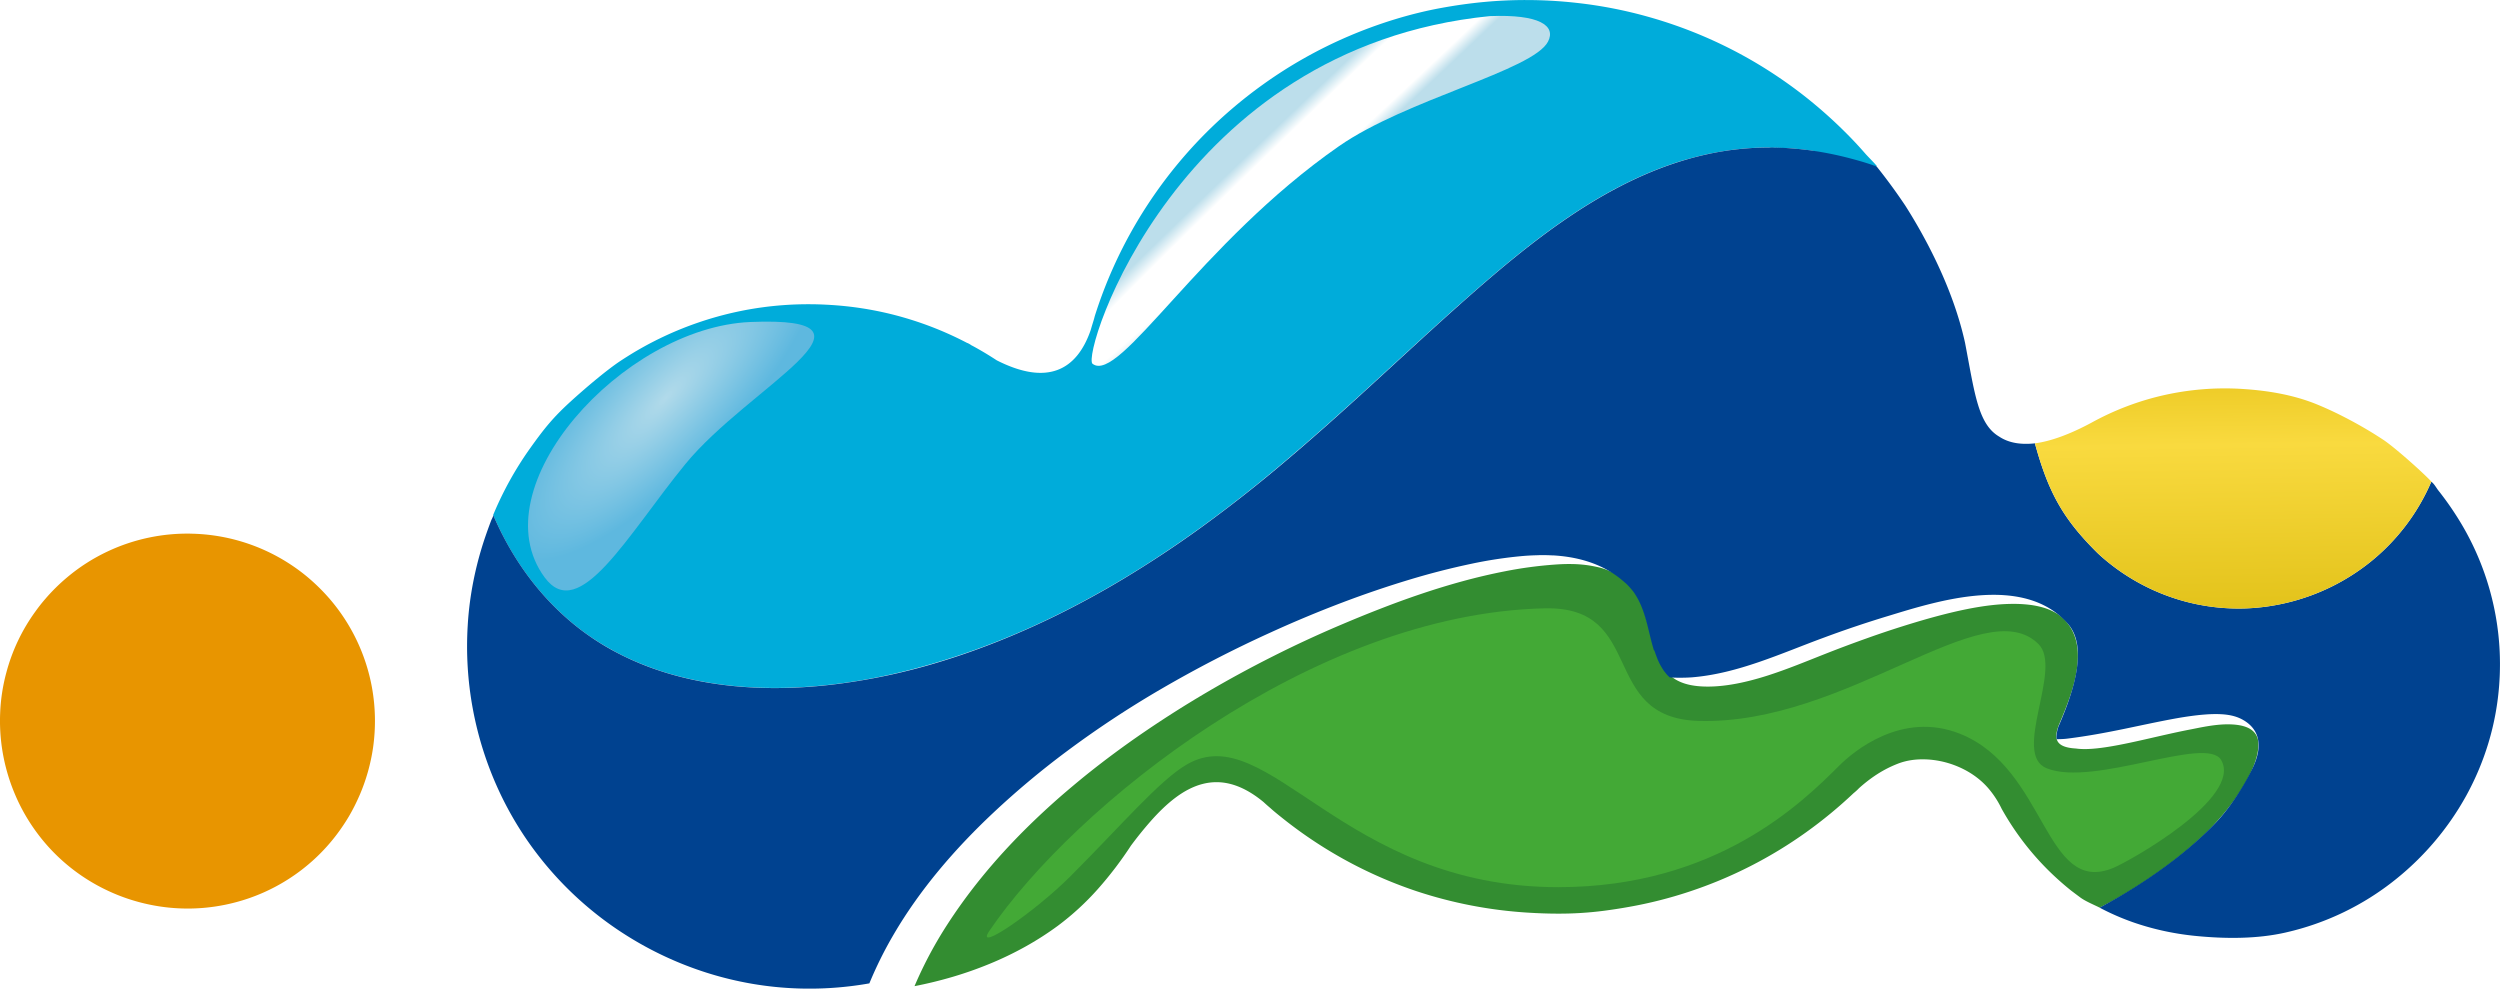
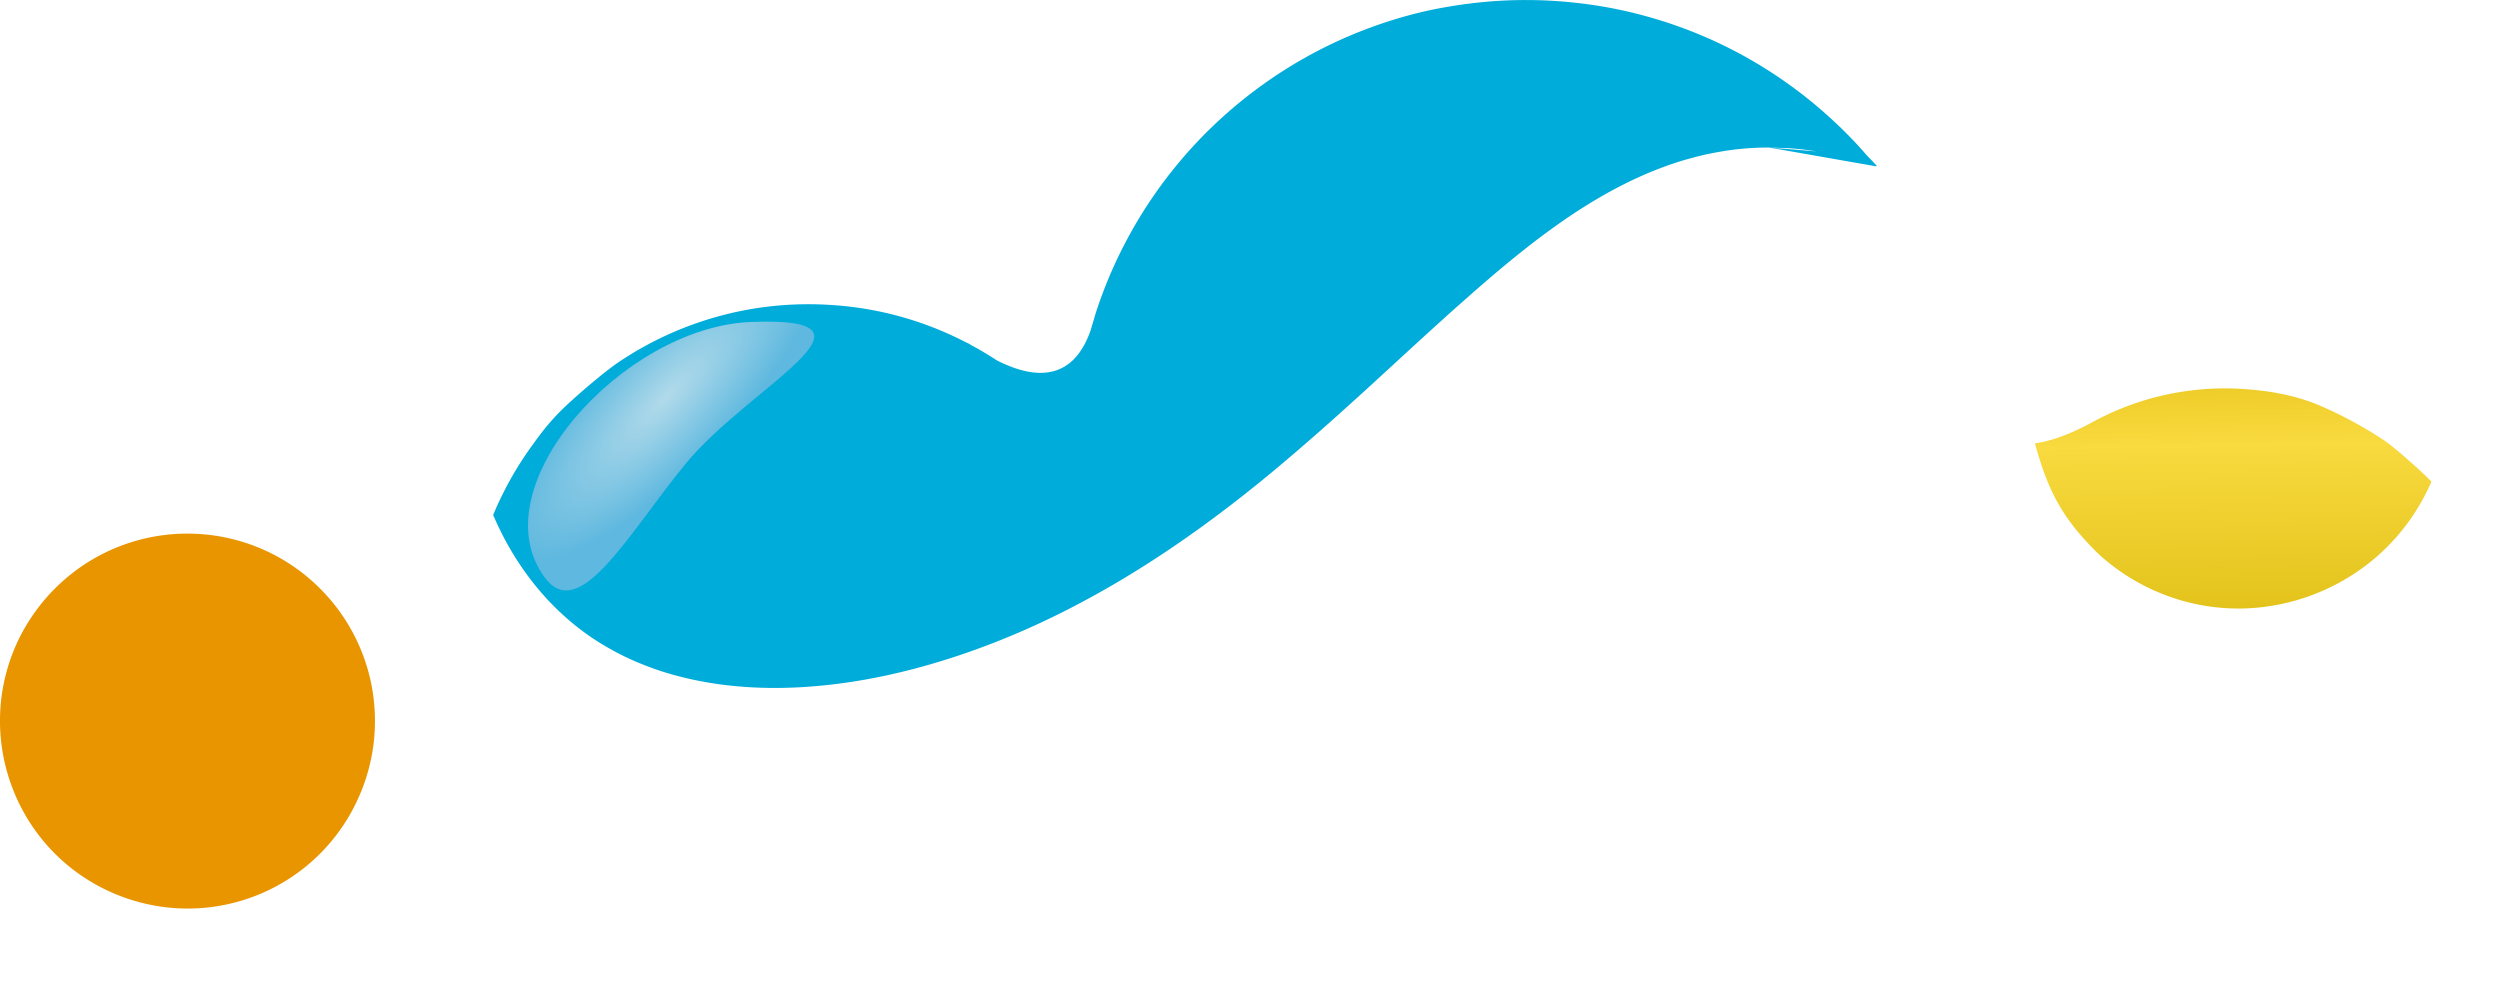
<svg xmlns="http://www.w3.org/2000/svg" xmlns:xlink="http://www.w3.org/1999/xlink" width="2867.195" height="1133.858" viewBox="0 0 758.612 300">
  <defs>
    <linearGradient id="a">
      <stop offset="0" style="stop-color:#e3c31b;stop-opacity:1" />
      <stop offset=".736" style="stop-color:#f9da3f;stop-opacity:1" />
      <stop offset="1" style="stop-color:#eecc28;stop-opacity:1" />
    </linearGradient>
    <linearGradient id="c">
      <stop offset="0" style="stop-color:#fff;stop-opacity:1" />
      <stop offset=".639" style="stop-color:#fff;stop-opacity:1" />
      <stop offset="1" style="stop-color:#bcdeeb;stop-opacity:1" />
    </linearGradient>
    <linearGradient id="b">
      <stop offset="0" style="stop-color:#b1daea;stop-opacity:1" />
      <stop offset="1" style="stop-color:#5eb8df;stop-opacity:1" />
    </linearGradient>
    <linearGradient xlink:href="#a" id="g" x1="404.224" x2="404.016" y1="112.943" y2="97.683" gradientTransform="translate(.704 .45)scale(1.002)" gradientUnits="userSpaceOnUse" />
    <radialGradient xlink:href="#b" id="h" cx="295.935" cy="98.245" r="9.976" fx="295.935" fy="98.245" gradientTransform="matrix(-.343 -.324 1.014 -1.073 297.677 299.768)" gradientUnits="userSpaceOnUse" />
    <radialGradient xlink:href="#c" id="j" cx="287.265" cy="100.502" r="9.976" fx="287.265" fy="100.502" gradientTransform="matrix(-.175 -.186 4.477 -4.215 -51.764 552.859)" gradientUnits="userSpaceOnUse" />
    <filter id="i" width="1.077" height="1.291" x="-.039" y="-.146">
      <feGaussianBlur stdDeviation="1.377" />
    </filter>
  </defs>
  <path d="M544.4 4.409c.739.181 1.477.36 2.224.56 1.205.329 2.432.668 3.655 1.042 1.12.357 2.252.719 3.393 1.11m-31.064-5.45c-.084 0-.17-.005-.253-.005l.004-.002a83.5 83.5 0 0 0-11.62.84l-.073.003c-.082.013-.163.034-.245.043-.765.111-1.525.244-2.285.377q-1.2.209-2.392.451c-.296.06-.596.105-.89.168-.286.062-.568.137-.853.2a90 90 0 0 0-3.7.919q-.601.161-1.2.331c-.346.098-.698.185-1.042.288-24.638 7.318-45.463 24.33-64.462 41.186-.837.743-1.693 1.485-2.523 2.227-1.062.949-2.132 1.924-3.2 2.887l-.972.877a1317 1317 0 0 0-6.647 6.051c-4.374 4.008-8.808 8.097-13.324 12.228-.499.456-1.003.912-1.503 1.37a1114 1114 0 0 1-10.627 9.584q-1.62 1.439-3.258 2.876a628 628 0 0 1-6.793 5.892 555 555 0 0 1-3.446 2.93q-1.032.872-2.071 1.742a451 451 0 0 1-4.899 4.024c-.008.008-.02.012-.03.025a391 391 0 0 1-17.123 13.1c-7.11 5.119-14.404 9.971-21.908 14.474a270 270 0 0 1-19.568 10.696 249 249 0 0 1-7.942 3.725c-.213.095-.423.194-.637.288-.509.226-1.022.444-1.533.667a236 236 0 0 1-7.934 3.275c-10.318 4.028-20.718 7.233-31.002 9.472a177 177 0 0 1-7.641 1.487q-.012.001-.025.004-.25.039-.5.078-1.451.245-2.898.462-1.773.263-3.55.487c-3.259.417-6.55.731-9.857.933-.102.004-.201.017-.304.021-4.99.292-10.016.325-15.016.044a116 116 0 0 1-7.55-.672 106 106 0 0 1-7.727-1.241 97 97 0 0 1-3.93-.868 94 94 0 0 1-2.769-.711q-.327-.089-.652-.179a90 90 0 0 1-3.378-1.02c-.1-.034-.198-.071-.297-.1a88 88 0 0 1-2.924-1.024c-.343-.126-.68-.257-1.021-.388a84 84 0 0 1-2.264-.907 81 81 0 0 1-3.967-1.775q-.063-.03-.126-.059c-.124-.06-.244-.125-.366-.185a79 79 0 0 1-2.574-1.324c-.425-.228-.846-.466-1.267-.702a78 78 0 0 1-1.688-.977c-.452-.269-.905-.537-1.352-.816-.433-.27-.86-.549-1.286-.828-.337-.22-.675-.434-1.008-.659-11.083-7.528-19.776-17.903-25.873-29.767-.133-.261-.26-.526-.392-.79a90 90 0 0 1-.968-1.978 98 98 0 0 1-1.374-3.053 99 99 0 0 1 7.654-14.777 93 93 0 0 1 3.12-4.65c2.093-2.935 3.78-5.193 5.608-7.318 1.826-2.122 3.795-4.115 6.453-6.52a205 205 0 0 1 6.56-5.692c2.66-2.21 5.414-4.365 7.615-5.82a130 130 0 0 1 3.951-2.487 115 115 0 0 1 3.092-1.768q.776-.429 1.568-.844a169 169 0 0 1 1.585-.813c.304-.162.607-.298.91-.45a99 99 0 0 1 11.281-4.686 99 99 0 0 1 11.903-3.289c8.575-1.799 17.534-2.468 26.708-1.882a98.7 98.7 0 0 1 17.57 2.672 98 98 0 0 1 5.76 1.613 99 99 0 0 1 5.609 1.939 99 99 0 0 1 10.712 4.822c0-.056.79.343 1.169.64h.002a55 55 0 0 1 1.882 1.026 95 95 0 0 1 5.504 3.36c3.62 1.837 6.911 2.972 9.872 3.424s5.594.22 7.906-.67c4.27-1.637 7.449-5.533 9.523-11.531.306-1.082.656-2.199.98-3.265.055-.258.14-.49.191-.748a130 130 0 0 1 5.465-14.343 131.7 131.7 0 0 1 26.798-38.872 132.6 132.6 0 0 1 16.643-14.114 131.3 131.3 0 0 1 24.687-13.926h.003c8.837-3.795 18.15-6.642 26.929-8.25 8.777-1.609 16.8-2.329 24.823-2.316 4.813.007 9.627.276 14.415.809 7.087.773 13.99 2.117 20.673 3.982a130 130 0 0 1 8.873 2.81 130 130 0 0 1 23.8 11.308 133 133 0 0 1 11.371 7.735v-.004A135 135 0 0 1 546.895-.578c.591.618 1.175 1.242 1.658 1.772.87.947 2.145 2.403 2.145 2.403.453.514 2.389 2.485 2.833 3.008l.36.398-.22.118M536.49 2.8a98 98 0 0 1 7.162 1.42l.747.188M536.49 2.8l-1.966-.299a90 90 0 0 0-6.309-.647l-5.606-.184" style="fill:#00acda;fill-opacity:1;fill-rule:nonzero;stroke:none;stroke-width:.422;stroke-miterlimit:4;stroke-dasharray:none;stroke-opacity:1" transform="translate(-9.315 43.025)scale(1.045)" />
-   <path d="M406.958 122.719c-.187-.873-1.144-1.073-2.09-1.074-.945 0-1.988.244-2.56.352-2.145.41-4.627 1.113-6.448 1.304-.558.06-1.053.07-1.459.011-1.584-.09-1.513-.834-1.084-1.837.871-2.06 2.258-5.526-.024-7.328a3 3 0 0 0-.145-.102 3.8 3.8 0 0 0-.917-.426 6 6 0 0 0-1.05-.218 9 9 0 0 0-1.074-.06c-1.88-.004-4.234.47-7.626 1.535a67 67 0 0 0-2.526.849 90 90 0 0 0-2.81 1.053c-1.296.51-2.65 1.075-4.033 1.515s-2.799.751-4.092.75-2.07-.297-2.616-.78a3 3 0 0 1-.244-.25c-.017-.027-.043-.056-.067-.087a1.3 1.3 0 0 1-.137-.185c-.021-.035-.048-.068-.068-.103a3 3 0 0 1-.114-.195c-.027-.037-.038-.071-.059-.111a3 3 0 0 1-.1-.207c-.017-.04-.028-.072-.048-.106-.028-.08-.063-.159-.09-.237-.015-.026-.023-.056-.033-.088-.03-.086-.066-.183-.094-.276-.147-.352-.217-.761-.313-1.132a26 26 0 0 0-.423-1.48q-.018-.052-.032-.09a3 3 0 0 0-.134-.347.5.5 0 0 0-.043-.095c-.05-.11-.093-.212-.149-.318q-.012-.027-.025-.048a3 3 0 0 0-.155-.284l-.088-.136c-.007-.01-.017-.02-.017-.031a4 4 0 0 0-.308-.381c-.074-.08-.078-.091-.104-.117-.033-.035-.071-.079-.113-.117-.054-.049-.107-.089-.163-.142a3.8 3.8 0 0 0-1.014-.617 4.3 4.3 0 0 0-.938-.3 8.3 8.3 0 0 0-1.623-.188 12 12 0 0 0-.546.001c-.242.006-.484.02-.746.039a28 28 0 0 0-3.377.458q-1.47.288-2.919.685t-2.875.88c-.952.32-1.894.666-2.828 1.03-.935.362-1.86.743-2.777 1.133a79 79 0 0 0-4.63 2.15 81 81 0 0 0-4.486 2.441 75 75 0 0 0-4.322 2.736 65 65 0 0 0-4.11 3.045 74 74 0 0 0-1.553 1.299 52 52 0 0 0-2.602 2.415 47 47 0 0 0-1.474 1.54 42 42 0 0 0-1.547 1.797 38 38 0 0 0-1.436 1.888q-.468.658-.902 1.33-.435.674-.83 1.366a28 28 0 0 0-1.422 2.87q1.326-.258 2.625-.64a26 26 0 0 0 2.55-.898 23 23 0 0 0 2.435-1.169 21 21 0 0 0 2.276-1.458 18.4 18.4 0 0 0 2.76-2.536 25.5 25.5 0 0 0 2.275-2.985 26 26 0 0 1 1.323-1.644c1.115-1.27 2.301-2.267 3.603-2.607 1.277-.335 2.668-.04 4.222 1.246.152.143.306.277.467.413.262.237.538.458.814.678a30.3 30.3 0 0 0 4.873 3.183 30 30 0 0 0 4.415 1.877 30.3 30.3 0 0 0 7.621 1.469c.726.045 1.384.069 2 .071a24 24 0 0 0 3.357-.208 36 36 0 0 0 1.638-.256 29.5 29.5 0 0 0 4.178-1.057 30 30 0 0 0 4.192-1.75 30 30 0 0 0 3.862-2.347 31 31 0 0 0 3.258-2.685q.17-.136.326-.292l.044-.047a10 10 0 0 1 1.065-.841q.374-.255.78-.472.408-.216.867-.394.422-.16.893-.233.472-.071.973-.055.5.015 1.009.116a6.4 6.4 0 0 1 1 .286c.444.167.873.384 1.27.651.396.267.76.583 1.071.946.351.41.66.878.913 1.403a19 19 0 0 0 3.523 4.539q.611.58 1.273 1.11c.18.136.358.271.563.422.378.3.973.535 1.4.75 2.406-1.2 5.677-3.387 7.81-5.645 1.944-2.058 3.35-4.494 3.108-5.92" style="fill:#338d31;fill-opacity:1;fill-rule:nonzero;stroke:none;stroke-width:.05;stroke-miterlimit:4;stroke-dasharray:none;stroke-opacity:1" transform="translate(-1105.845 -315.567)scale(4.401)" />
-   <path d="M373.215 81.875a20 20 0 0 0-4.157.447q-.82.177-1.614.413c-6.11 1.815-11.238 6.139-15.91 10.31-3.821 3.416-7.77 7.236-12.155 10.9a96 96 0 0 1-5.394 4.202 75 75 0 0 1-5.203 3.437 64 64 0 0 1-4.647 2.541c-2.634 1.294-5.38 2.406-8.202 3.254a42.5 42.5 0 0 1-6.918 1.483c-3.144.403-6.418.41-9.546-.204-2.366-.462-4.65-1.283-6.732-2.559-3.387-2.08-5.904-5.248-7.456-8.88 0 .1-.107.274-.143.37q-.212.555-.404 1.118a23.7 23.7 0 0 0-.979 3.944 22 22 0 0 0-.232 2.13 23.7 23.7 0 0 0 2.125 11.395 23.3 23.3 0 0 0 1.926 3.398 23.6 23.6 0 0 0 6.818 6.58c3.53 2.245 7.642 3.562 11.891 3.702a23.6 23.6 0 0 0 4.93-.35 27 27 0 0 1 1.678-3.376c1.82-3.114 4.221-5.895 6.837-8.358a58 58 0 0 1 5.067-4.245 69 69 0 0 1 6.507-4.301 84 84 0 0 1 7.587-3.919 81 81 0 0 1 4.939-2.062 70 70 0 0 1 4.654-1.583 51 51 0 0 1 4.198-1.078 30 30 0 0 1 3.569-.543q.495-.042.989-.053c.208-.012.588-.016 1.074.01.053-.001 0-.001 0-.001h.053c1.394.083 3.285.433 4.827 1.776.03.02.054.046.102.089q.081.063.147.128.06.06.124.126c.014.017.019.03.034.04.132.145.254.289.364.444l.02.036c.027.045.06.09.1.156.686 1.122.846 2.527 1.22 3.736.007.011.031.022.042.038.028.093.063.19.094.276.01.032.018.061.034.088.027.078.061.157.09.237.02.034.03.067.047.106.311-2.41.216-1.704 0 0q.046.106.1.207c.021.04.032.074.06.111q.053.098.114.195c.02.035.045.068.066.103.038.064.09.13.139.185.023.031.049.06.066.087.076.088.152.166.244.25.367.03 1.082.03 1.542-.007 3.152-.257 6.124-1.646 9.051-2.724a76 76 0 0 1 4.528-1.524c3.355-1.022 9.267-2.905 12.322.547 1.458 1.647.33 4.85-.626 7.057-.086.198-.202.735-.132.91.229 0 .5-.01.72-.038 2.859-.357 5.07-.962 7.61-1.416 2.74-.472 3.81-.286 4.54.14.961.56 1.458 1.605.62 3.333-.483.997-1.426 2.587-2.529 3.74-1.854 1.938-4.555 4-8.006 5.856l.209.109c.58.297 1.27.608 2.08.894 1.34.467 2.755.784 4.23.937 2.065.212 4.315.234 6.335-.233a18.7 18.7 0 0 0 7.551-3.65 19.4 19.4 0 0 0 4.864-5.762c.471-.856.877-1.75 1.213-2.674a18.5 18.5 0 0 0 .973-4.038 19 19 0 0 0 .128-3.242 18.93 18.93 0 0 0-2.92-9.257 21 21 0 0 0-1.312-1.852c-.129-.164-.306-.492-.484-.595a14.34 14.34 0 0 1-4.21 5.536 14.6 14.6 0 0 1-5.67 2.787c-.97.237-1.964.378-2.964.41a14.3 14.3 0 0 1-4.073-.464 14.36 14.36 0 0 1-6.066-3.325c-2.342-2.317-3.394-4.107-4.346-7.594-1.071.116-1.865-.068-2.459-.462-1.47-.864-1.69-2.985-2.359-6.472-.84-3.817-2.782-7.353-4.12-9.458a39 39 0 0 0-1.983-2.707q-.41-.14-.81-.265c-.29-.09-.582-.17-.869-.248-2.012-.541-3.926-.789-5.763-.784zm-53.494 44.205" style="fill:#004290;fill-opacity:1;fill-rule:nonzero;stroke:none;stroke-width:1.229" transform="translate(-1105.845 -315.567)scale(4.401)" />
  <path d="M404.554 98.483a19.2 19.2 0 0 0-4.128.477 19 19 0 0 0-4.95 1.888c-1.513.813-2.821 1.282-3.899 1.424.935 3.423 1.969 5.212 4.222 7.468.138.13.274.261.417.386l.018.016q.308.267.629.516l.059.045q.302.231.617.448l.043.03q.31.21.632.406a14 14 0 0 0 .652.37q.127.068.254.135.309.158.625.302l.219.094a14 14 0 0 0 .74.296q.35.13.71.242l.003.001a14.3 14.3 0 0 0 4.645.628 14.66 14.66 0 0 0 8.634-3.197 14.34 14.34 0 0 0 4.21-5.536.4.4 0 0 1 .058.042c-.188-.205-.5-.508-.87-.85-.831-.768-1.936-1.713-2.471-2.07a26 26 0 0 0-1.186-.742 30 30 0 0 0-1.671-.915 24 24 0 0 0-1.803-.825c-1.591-.64-3.31-.924-5.022-1.037a19 19 0 0 0-1.387-.042" style="fill:url(#g);fill-opacity:1;fill-rule:nonzero;stroke:none;stroke-width:1.229" transform="translate(-1105.845 -315.567)scale(4.401)" />
  <path d="M264.506 108.5a12.9 12.9 0 0 0-5.81 1.223 12.8 12.8 0 0 0-2.814 1.804 13 13 0 0 0-1.495 1.48q-.354.41-.67.852a12.7 12.7 0 0 0-2.013 4.235 12.6 12.6 0 0 0-.423 2.804c-.032.779.01 1.555.118 2.322a13 13 0 0 0 .916 3.277 12.8 12.8 0 0 0 1.577 2.723 12.7 12.7 0 0 0 2.015 2.117 12.9 12.9 0 0 0 2.876 1.815c.9.417 1.848.727 2.809.925a12.85 12.85 0 0 0 5.913-.158 12.8 12.8 0 0 0 3.637-1.591 12.8 12.8 0 0 0 3.363-3.108q.436-.579.808-1.203c.275-.466.52-.949.768-1.52a13 13 0 0 0 .917-3.276v-.001a13 13 0 0 0-.077-4.096 12.9 12.9 0 0 0-2.91-6.118 13.4 13.4 0 0 0-1.512-1.494q-.644-.54-1.357-.994a12.9 12.9 0 0 0-6.636-2.017z" style="fill:#e89500;fill-opacity:1;fill-rule:nonzero;stroke:none;stroke-width:1.229" transform="translate(-1105.845 -315.567)scale(4.401)" />
  <path d="M301.617 93.243c-8.794.377-18.708 11.407-14.144 17.578 2.37 3.207 5.694-2.927 9.662-7.788 4.368-5.35 14.76-10.209 4.482-9.79" style="fill:url(#h);fill-opacity:1;stroke:none;stroke-width:.264px;stroke-linecap:butt;stroke-linejoin:miter;stroke-opacity:1;filter:url(#filter1453)" transform="translate(-1102.747 -313.586)scale(4.411)" />
-   <path d="M319.488 135.885c5.807-8.552 22.233-21.883 38.296-22.238 7.03-.155 3.696 7.555 10.595 7.762 10.22.305 19.695-9.046 23.447-5.294 1.695 1.694-1.872 7.589.566 8.563 3.263 1.304 11.023-2.308 12.028-.568 1.499 2.597-6.34 6.986-7.457 7.443-4.732 1.936-4.571-6.875-10.552-9.257-4.041-1.61-7.41 1.28-8.325 2.195-2.561 2.561-8.476 8.382-19.377 8.382-14.9 0-19.994-11.7-25.598-8.465-1.883 1.087-4.498 4.177-8.046 7.726-2.406 2.405-6.669 5.358-5.577 3.75z" style="fill:#43a936;fill-opacity:1;stroke:none;stroke-width:.265px;stroke-linecap:butt;stroke-linejoin:miter;stroke-opacity:1;filter:url(#i)" transform="translate(-1105.845 -315.567)scale(4.401)" />
-   <path d="M353.99 72.815c-21.612 2.163-28.18 23.36-27.389 23.971 1.855 1.43 7.376-8.316 16.993-15.005 4.64-3.227 13.372-5.218 14.41-7.206.571-1.093-.583-1.9-4.014-1.76" style="fill:url(#j);fill-opacity:1;stroke:none;stroke-width:.265px;stroke-linecap:butt;stroke-linejoin:miter;stroke-opacity:1;filter:url(#filter1603)" transform="translate(-1105.844 -315.567)scale(4.401)" />
</svg>